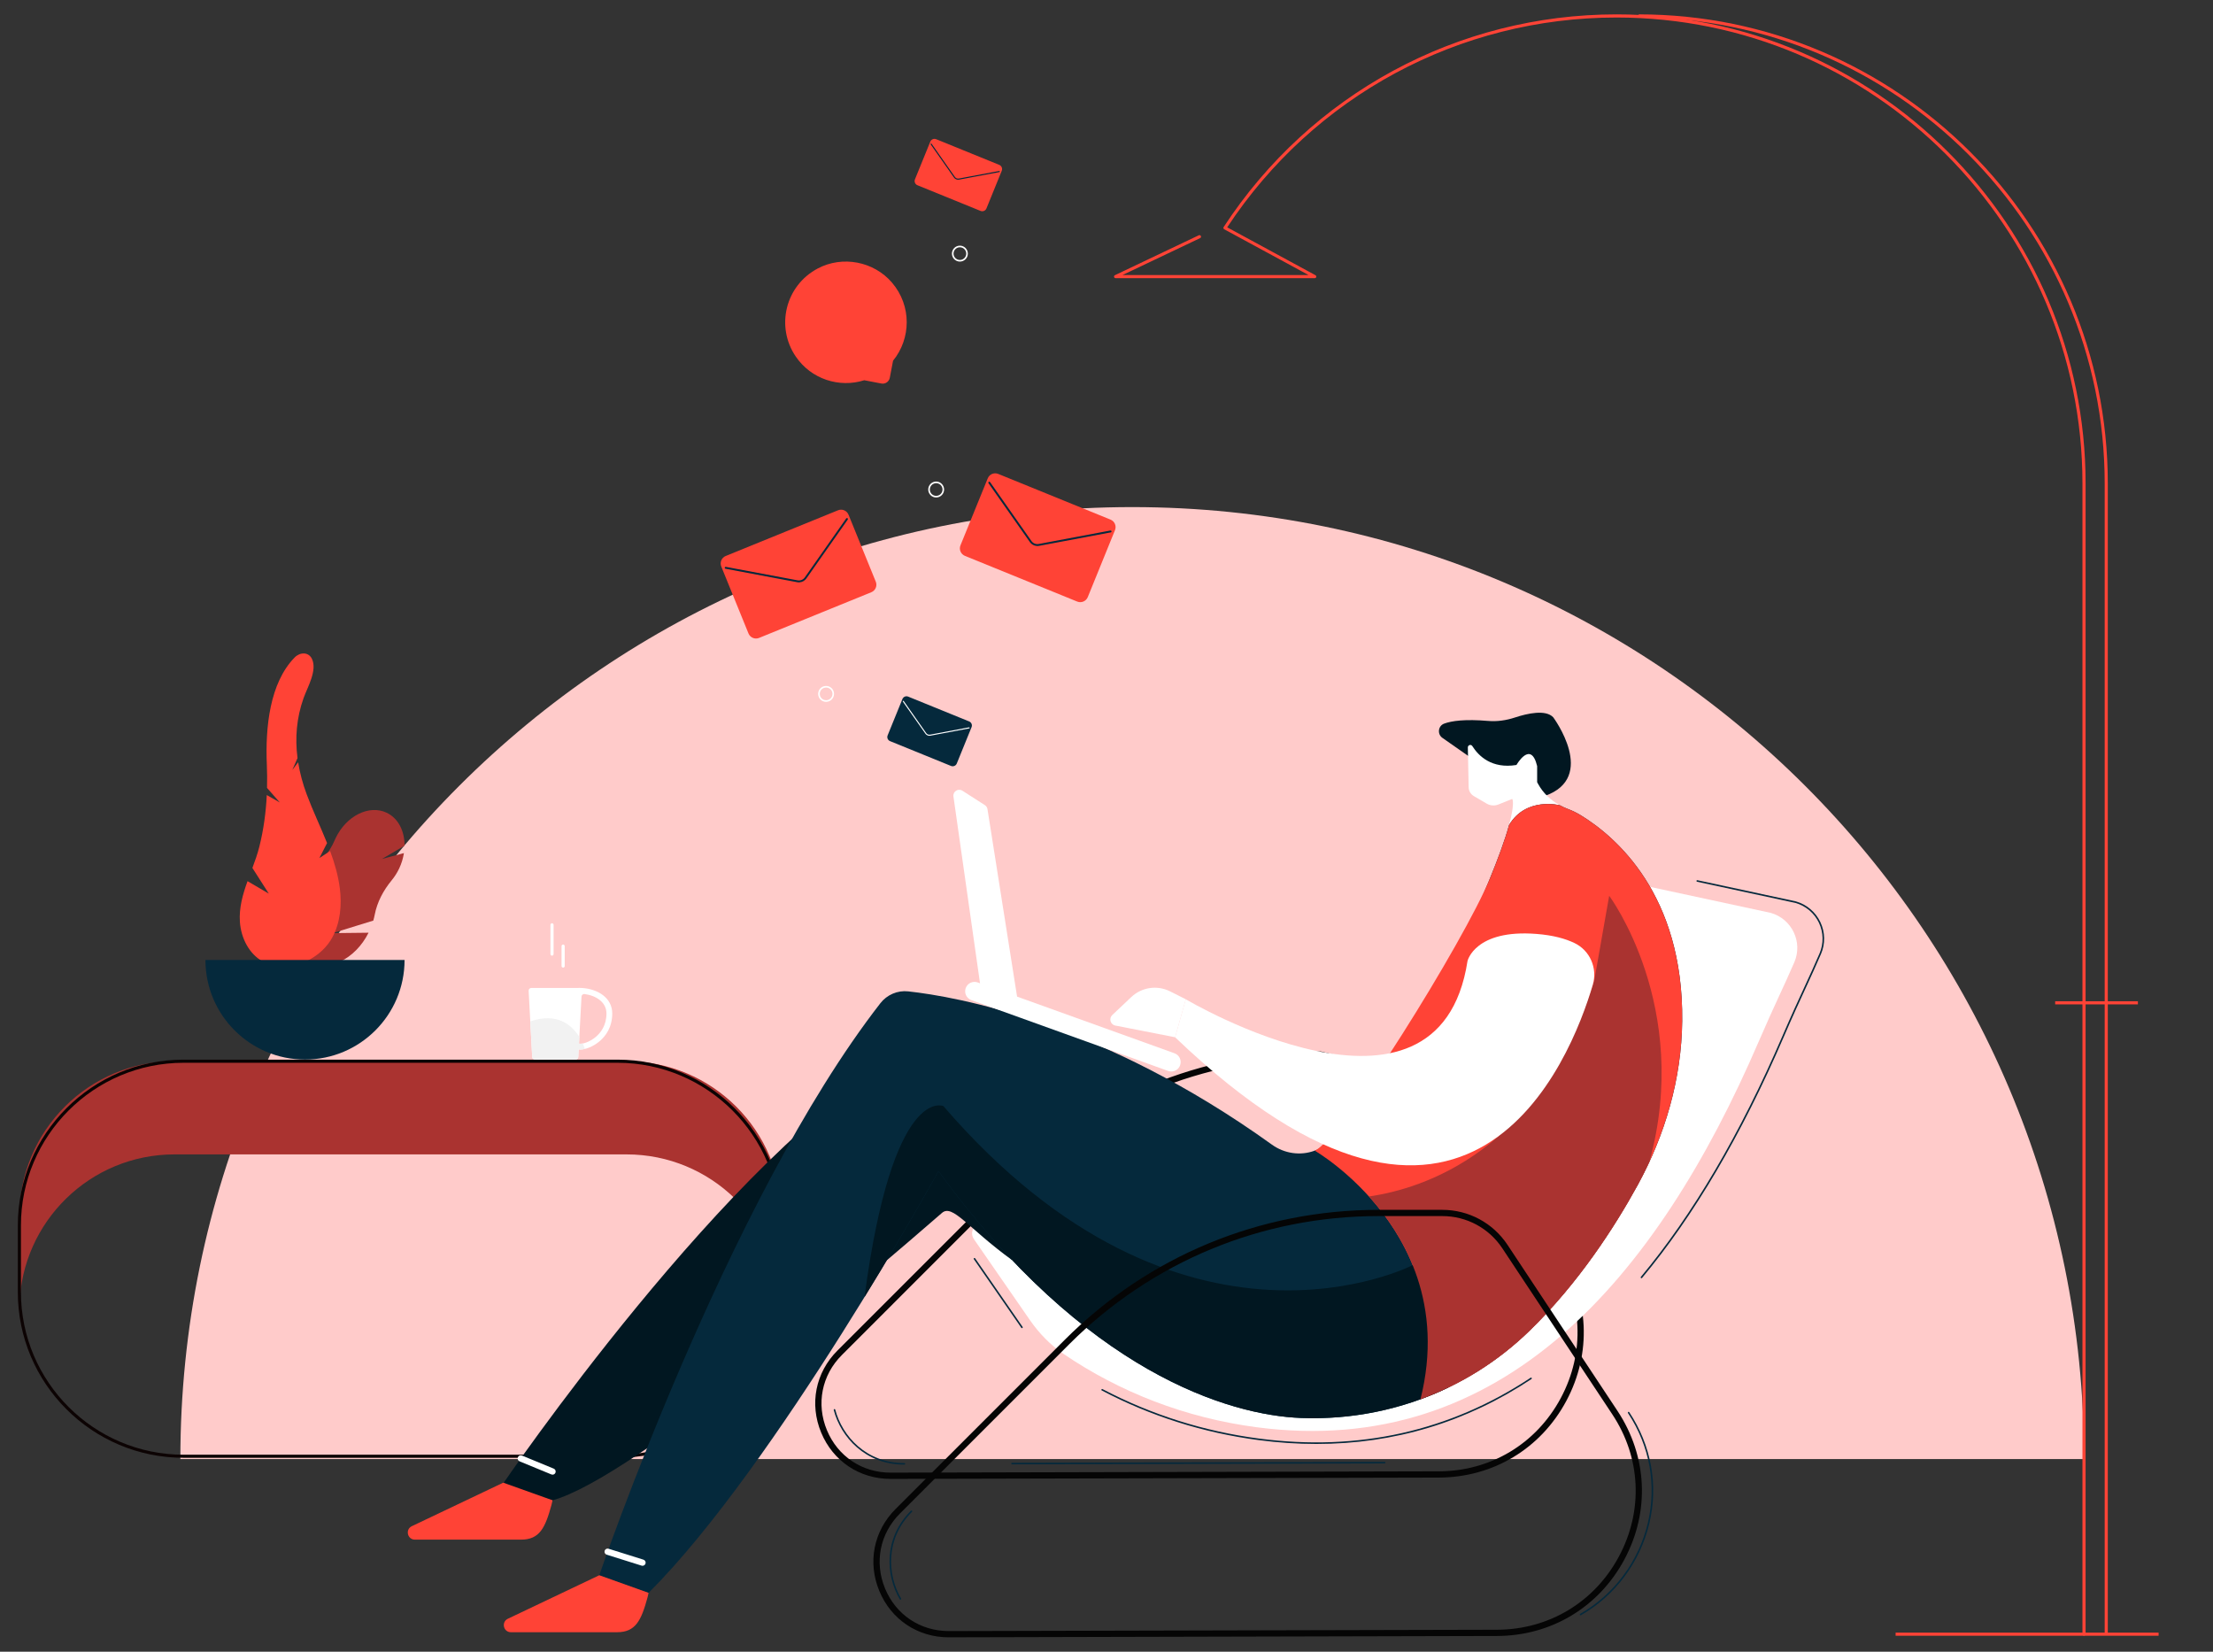
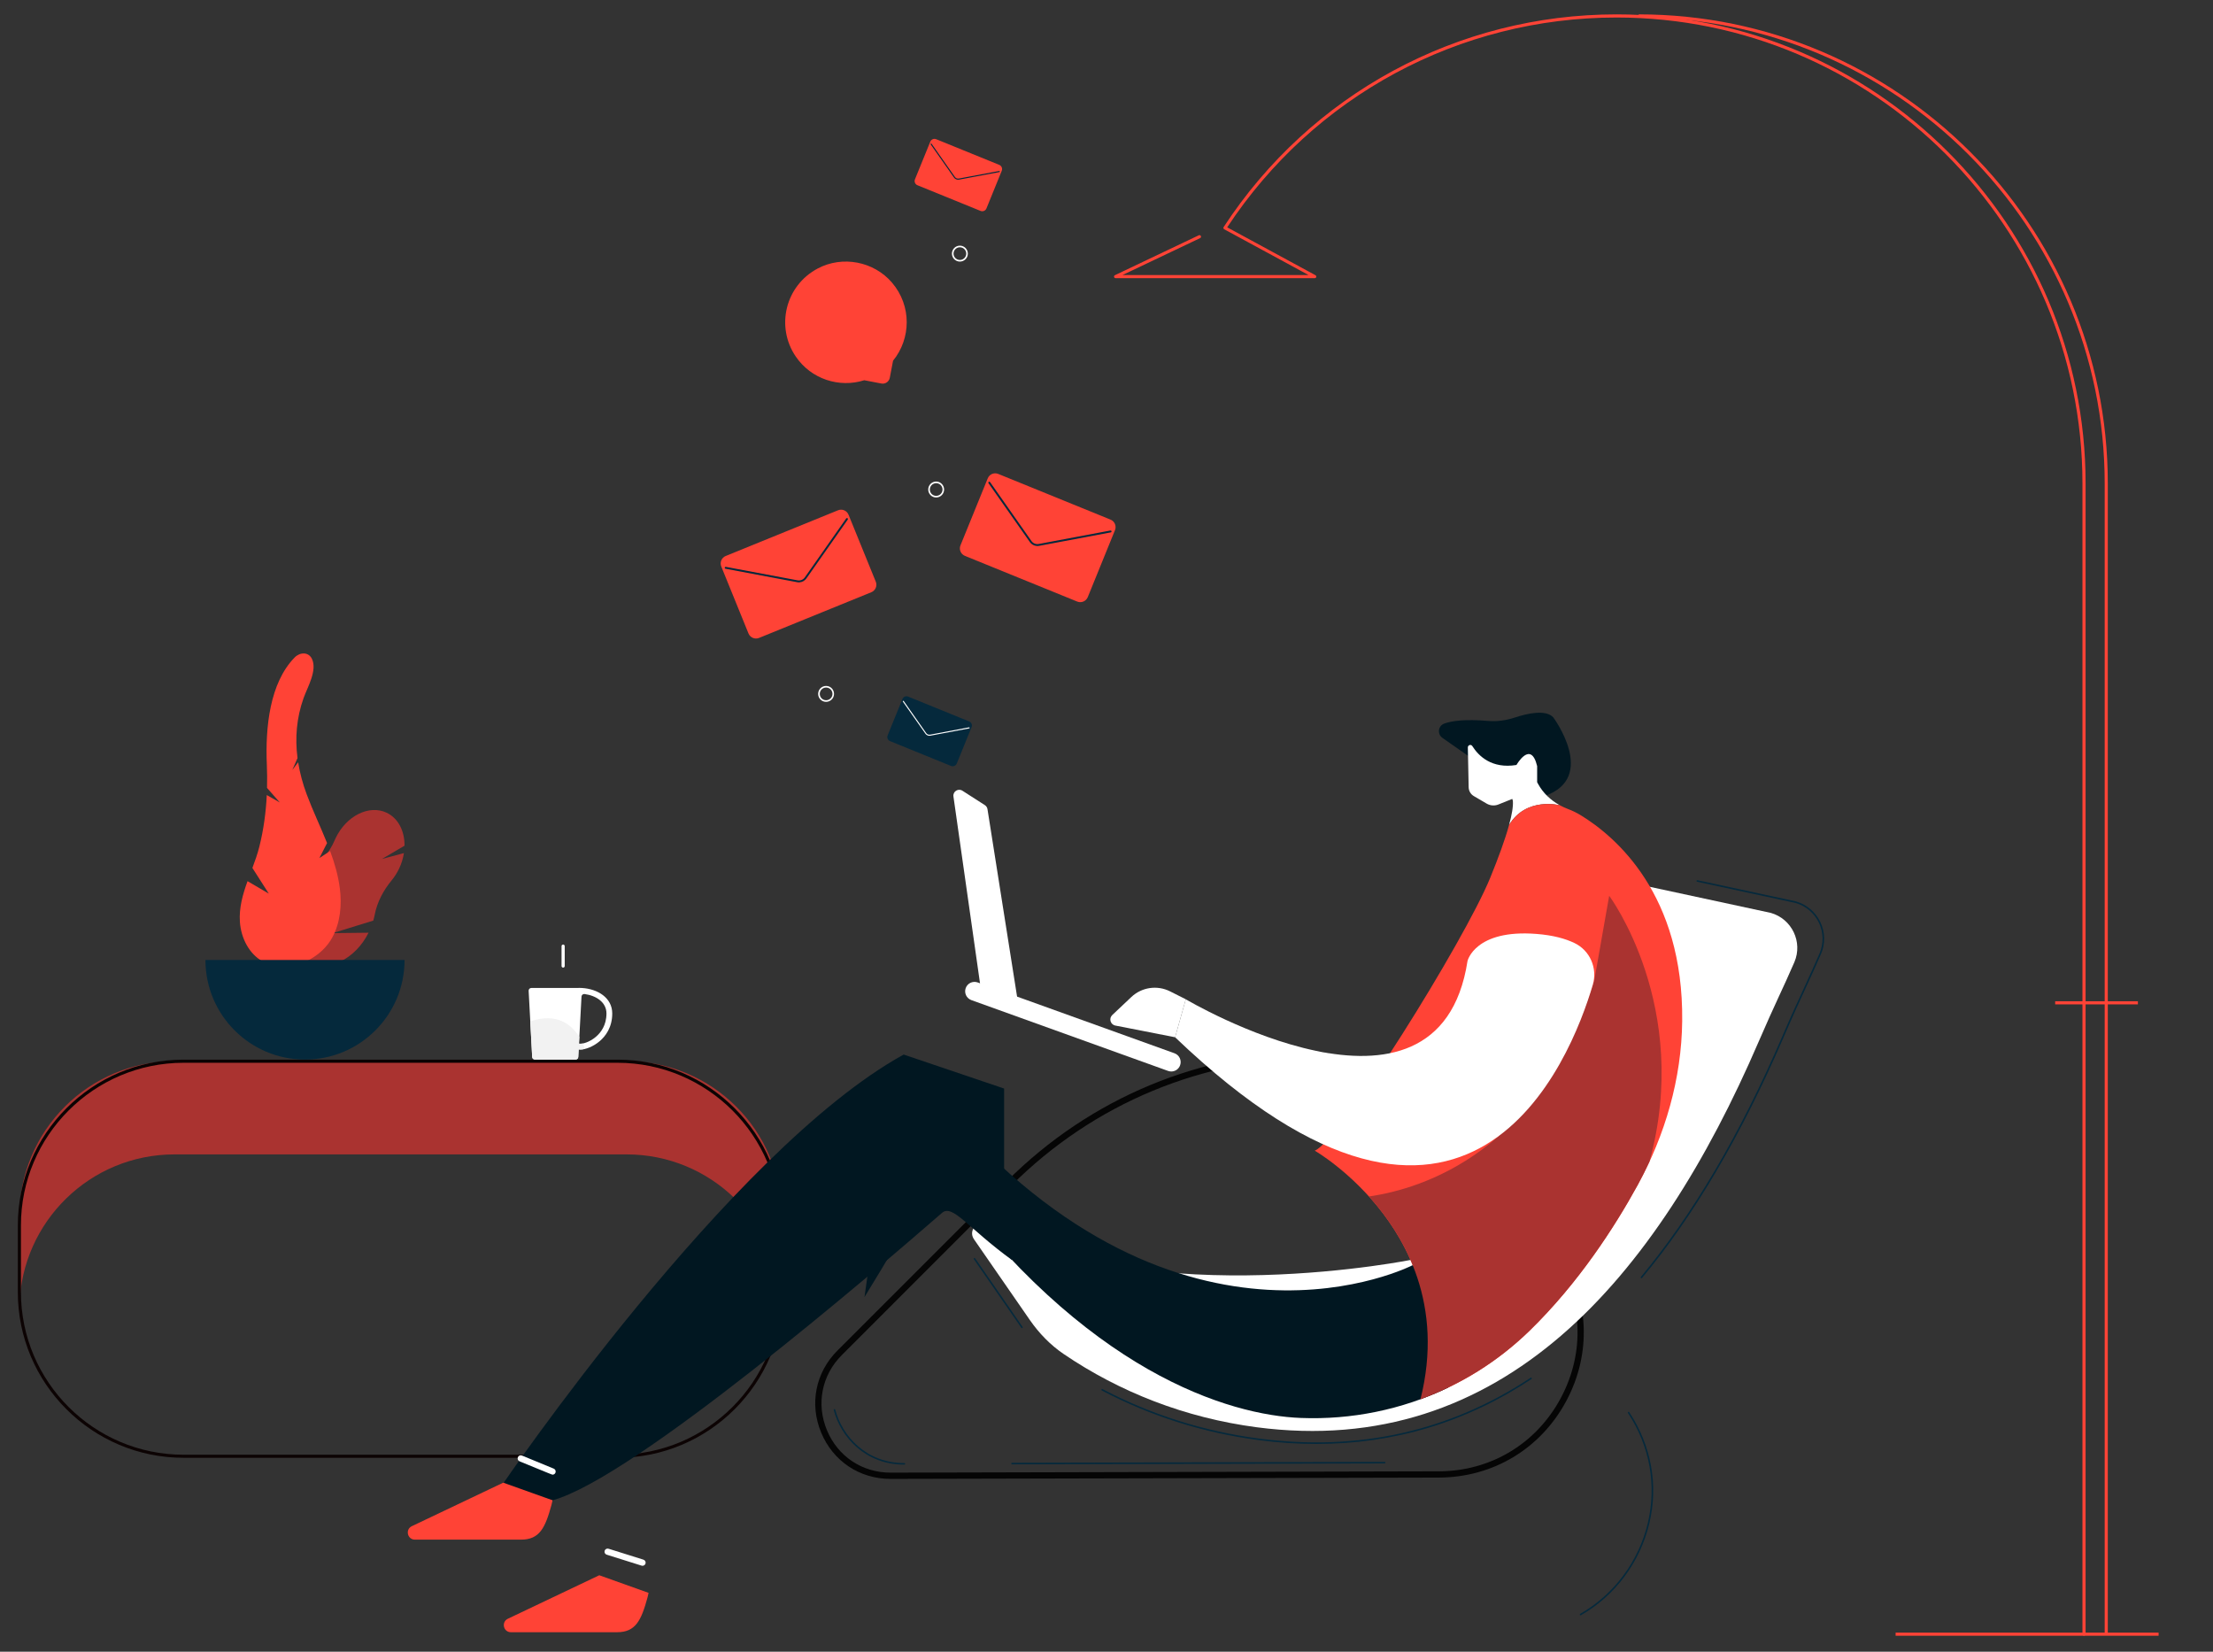
<svg xmlns="http://www.w3.org/2000/svg" version="1.1" x="0px" y="0px" width="134px" height="100px" viewBox="-1.079 -0.87 134 100" enable-background="new -1.079 -0.87 134 100" xml:space="preserve">
  <rect x="-1.079" y="-0.87" width="134" height="100" fill="#333333" stroke="none" />
  <defs>
</defs>
-   <path fill="#FFCBCA" d="M67.478,29.831c31.83,0,57.634,25.804,57.634,57.635H9.842C9.842,55.635,35.646,29.831,67.478,29.831z" />
  <path fill="#AA3330" d="M9.486,63.38h27.376c5.187,0,9.392,4.203,9.392,9.391v5.135c0,0.085-0.005,0.169-0.007,0.254  c-0.135-5.069-4.283-9.139-9.385-9.139H9.486c-5.102,0-9.25,4.069-9.385,9.139C0.1,78.074,0.096,77.99,0.096,77.905v-5.135  C0.096,67.583,4.3,63.38,9.486,63.38z" />
  <path fill="#FF4336" d="M126.363,98.07h0.188V28.404C126.552,12.742,113.81,0,98.147,0v0.189c15.558,0,28.216,12.657,28.216,28.215  V98.07z" />
  <path fill="#FF4336" d="M125.111,98.163c0.053,0,0.095-0.041,0.095-0.093V28.404C125.206,12.742,112.464,0,96.802,0  c-9.621,0-18.514,4.813-23.786,12.875c-0.016,0.021-0.02,0.049-0.014,0.075s0.024,0.047,0.047,0.06l5.107,2.771H66.89l4.701-2.235  c0.047-0.022,0.066-0.079,0.045-0.126c-0.023-0.047-0.079-0.067-0.126-0.045l-5.079,2.416c-0.04,0.019-0.062,0.063-0.052,0.106  c0.01,0.043,0.048,0.074,0.093,0.074H78.53c0.043,0,0.082-0.029,0.092-0.071c0.01-0.042-0.009-0.086-0.047-0.107l-5.346-2.9  c5.246-7.956,14.05-12.703,23.572-12.703c15.558,0,28.215,12.657,28.215,28.215V98.07C125.017,98.122,125.059,98.163,125.111,98.163  z" />
  <path fill="#0C0303" d="M0,77.357v-4.038c0-5.533,4.502-10.035,10.036-10.035h26.277c5.534,0,10.036,4.502,10.036,10.035v4.038  c0,5.533-4.502,10.033-10.036,10.033H10.036C4.502,87.391,0,82.891,0,77.357z M10.036,63.475c-5.43,0-9.847,4.417-9.847,9.845v4.038  c0,5.428,4.417,9.845,9.847,9.845h26.277c5.43,0,9.847-4.417,9.847-9.845v-4.038c0-5.428-4.417-9.845-9.847-9.845H10.036z" />
  <path fill="#FFFFFF" d="M31.093,58.945c-0.094,0-0.168,0.079-0.162,0.172l0.215,4.008c0.005,0.086,0.076,0.154,0.163,0.154h2.465  c0.087,0,0.158-0.068,0.162-0.154l0.024-0.462c0.003,0.001,0.006,0.002,0.009,0.002c0.029,0.005,0.061,0.008,0.095,0.008  c0.296,0,0.773-0.167,1.176-0.513c0.344-0.296,0.753-0.825,0.753-1.671c0-0.96-0.896-1.487-1.832-1.543v-0.001h-0.036  c-0.043-0.002-0.086-0.005-0.129-0.005c-0.029,0-0.057,0.004-0.086,0.005H31.093z M33.979,62.313l0.153-2.847  c0.005-0.095,0.089-0.166,0.184-0.154c0.701,0.094,1.327,0.494,1.327,1.178c0,0.713-0.343,1.158-0.632,1.405  c-0.403,0.347-0.845,0.448-0.991,0.425C34.008,62.317,33.993,62.315,33.979,62.313z" />
  <path fill="#F2F2F2" d="M34.021,62.319c-0.013-0.002-0.027-0.004-0.041-0.007l0.022-0.402c-0.426-0.681-1.312-1.517-2.972-0.941  l0.115,2.156c0.005,0.086,0.076,0.154,0.163,0.154h2.465c0.087,0,0.158-0.068,0.162-0.154l0.024-0.462  c0.003,0.001,0.006,0.002,0.009,0.002c0.029,0.005,0.06,0.008,0.095,0.008c0.08,0,0.172-0.014,0.271-0.037  c0-0.002-0.037-0.136-0.124-0.329C34.13,62.322,34.063,62.326,34.021,62.319z" />
  <path fill="#050505" d="M48.644,85.864c-0.722-1.732-0.344-3.636,0.982-4.963l10.248-10.246c5.074-5.074,11.819-7.868,18.995-7.868  c0.015,0,0.03,0.002,0.045,0.006l3.723,0.906c0.138,0,0.275-0.001,0.413-0.002c1.383-0.015,2.812-0.026,3.63,1.207l6.66,10.053  l-0.158,0.104l0.158-0.104c1.813,2.737,1.972,6.1,0.421,8.994s-4.437,4.628-7.72,4.637l-33.186,0.08c-0.004,0-0.008,0-0.013,0  C50.971,88.668,49.361,87.594,48.644,85.864z M83.054,64.076c-0.146,0.002-0.293,0.002-0.44,0.002c-0.015,0-0.03-0.001-0.044-0.004  l-3.723-0.909c-7.065,0.006-13.708,2.76-18.706,7.758L49.896,81.169c-1.219,1.218-1.563,2.962-0.903,4.551  c0.659,1.586,2.135,2.569,3.851,2.569c0.004,0,0.008,0,0.012,0l33.186-0.08c3.143-0.008,5.903-1.666,7.387-4.436  c1.483-2.771,1.333-5.988-0.402-8.607l-6.66-10.053c-0.628-0.947-1.704-1.039-2.88-1.039C83.342,64.074,83.198,64.074,83.054,64.076  z" />
  <path fill="#05293C" d="M60.199,87.787L60.199,87.787l22.566-0.056c0.025,0,0.047-0.021,0.047-0.047s-0.021-0.048-0.048-0.048l0,0  l-22.565,0.055c-0.025,0-0.047,0.022-0.047,0.048C60.152,87.766,60.174,87.787,60.199,87.787z" />
  <path fill="#05293C" d="M53.672,87.802c0.032,0.001,0.06-0.017,0.06-0.047c0-0.026-0.021-0.046-0.046-0.046l0,0  c-0.004,0-0.01,0-0.014,0c-2.297,0-3.752-1.625-4.176-3.235c-0.007-0.026-0.033-0.041-0.058-0.034  c-0.025,0.007-0.039,0.032-0.033,0.058C49.837,86.144,51.326,87.802,53.672,87.802z" />
  <path fill="#05293C" d="M78.629,86.552c4.717,0,9.084-1.316,13.026-3.932c0.021-0.014,0.026-0.044,0.013-0.066  c-0.015-0.021-0.044-0.026-0.065-0.012c-4.879,3.236-10.413,4.476-16.451,3.683c-3.336-0.437-6.522-1.445-9.473-2.994  c-0.023-0.014-0.052-0.003-0.064,0.019c-0.012,0.023-0.004,0.053,0.021,0.063c2.96,1.557,6.157,2.567,9.504,3.006  C76.322,86.475,77.486,86.552,78.629,86.552z" />
  <path fill="#05293C" d="M60.804,79.541c0.009,0,0.018-0.002,0.025-0.008c0.022-0.015,0.027-0.044,0.013-0.066l-2.876-4.155  c-0.016-0.021-0.046-0.027-0.066-0.014c-0.021,0.016-0.026,0.046-0.012,0.067l2.877,4.156  C60.773,79.534,60.788,79.541,60.804,79.541z" />
  <path fill="#05293C" d="M98.313,76.517c0.014,0,0.027-0.006,0.037-0.017c3.145-3.767,6.031-8.677,8.581-14.596  c0.542-1.257,0.971-2.187,1.35-3.007c0.312-0.677,0.606-1.315,0.905-2.012c0.264-0.616,0.251-1.318-0.039-1.926  c-0.29-0.612-0.831-1.071-1.483-1.256L101.7,52.42c-0.025-0.005-0.051,0.012-0.056,0.036c-0.006,0.026,0.01,0.051,0.036,0.057  l5.96,1.284c0.622,0.177,1.142,0.616,1.421,1.203c0.277,0.584,0.291,1.258,0.037,1.849c-0.299,0.695-0.58,1.304-0.904,2.01  c-0.379,0.819-0.809,1.75-1.351,3.009c-2.546,5.909-5.429,10.812-8.567,14.571c-0.017,0.021-0.015,0.05,0.006,0.067  C98.291,76.514,98.302,76.517,98.313,76.517z" />
  <path fill="#FFFFFF" d="M61.282,79.051c0.556,0.802,1.241,1.509,2.047,2.057c3.389,2.3,7.352,3.863,11.688,4.433  c14.842,1.945,24.2-8.973,30.396-23.352c0.952-2.211,1.53-3.342,2.159-4.806c0.523-1.219-0.152-2.621-1.429-2.984l-9.841-2.12  L84.57,75.367c0,0-15.815,3.26-25.863-2.108c-0.579-0.311-1.184,0.36-0.81,0.9L61.282,79.051z" />
  <path fill="#011721" d="M55.956,72.566c-4.093,3.561-18.687,16.075-23.577,17.396l-3.098-0.861c0,0,13.823-20.32,24.358-26.125  l6.082,2.058v5.994l0.478,4.389C57.506,73.462,56.604,72.003,55.956,72.566z" />
  <path fill="#011721" d="M87.811,44.887l-1.549-1.083c-0.325-0.227-0.265-0.729,0.108-0.865c0.456-0.167,1.257-0.28,2.664-0.161  c0.548,0.046,1.097-0.036,1.618-0.208c0.758-0.25,1.857-0.495,2.317-0.015c0,0,2.72,3.651-0.518,4.766L87.811,44.887z" />
  <path fill="#FFFFFF" d="M90.3,49.074h-0.002c0.17-0.62,0.258-1.125,0.229-1.463l-0.036-0.113l-0.84,0.338  c-0.232,0.094-0.495,0.074-0.711-0.053l-0.776-0.455c-0.191-0.112-0.31-0.315-0.314-0.536l-0.049-2.407  c-0.003-0.149,0.192-0.212,0.271-0.085c0.375,0.595,1.17,1.39,2.673,1.144c0,0,0.869-1.532,1.252,0.069v0.974l0.058,0.105  c0.303,0.557,0.769,0.991,1.318,1.292l-0.001,0C93.372,47.884,91.333,47.353,90.3,49.074z" />
-   <path fill="#05293C" d="M52.224,59.875c0.401-0.518,1.039-0.795,1.689-0.724c2.938,0.321,11.709,1.865,22.029,9.282  c0.75,0.538,1.724,0.686,2.588,0.36c1.509-0.57,3.813-2.178,6.007-6.634c0.819-1.666,4.76-9.418,5.761-13.086H90.3  c1.032-1.721,3.072-1.189,3.072-1.189l0.001,0c0.156,0.084,0.317,0.161,0.486,0.224c0.271,0.101,0.533,0.229,0.782,0.381  c2.116,1.294,6.222,4.799,6.139,12.46c-0.038,3.483-1.023,6.882-2.699,9.935c-1.4,2.55-3.577,5.92-6.534,8.804  c-3.82,3.726-8.858,5.484-13.854,5.29c-4.307-0.164-13.059-2.72-21.944-14.945c0,0-9.841,17.832-17.555,25.535l-2.985-1.066  C35.208,94.501,42.946,71.807,52.224,59.875z" />
  <path fill="#FF4336" d="M78.53,68.794c1.51-0.57,9.056-12.684,10.624-16.516c0.495-1.21,0.904-2.325,1.144-3.205l0,0H90.3  c1.032-1.721,3.072-1.189,3.072-1.189l0.001,0c0.156,0.084,0.317,0.161,0.486,0.224c0.271,0.101,0.533,0.229,0.782,0.381  c2.116,1.294,6.222,4.799,6.139,12.46c-0.038,3.481-1.023,6.882-2.698,9.933c-1.4,2.55-3.576,5.921-6.535,8.806  c-1.944,1.895-4.205,3.277-6.614,4.158C87.424,73.916,78.53,68.794,78.53,68.794z" />
  <path fill="#FFFFFF" d="M70.722,59.629l-0.953-0.479c-0.775-0.39-1.713-0.253-2.344,0.343l-1.155,1.09  c-0.221,0.208-0.113,0.58,0.187,0.638l3.619,0.709L70.722,59.629z" />
  <path fill="#FFFFFF" d="M69.845,64.001c0.232,0,0.45-0.144,0.533-0.376c0.107-0.295-0.046-0.621-0.341-0.727L58.123,58.61  c-0.295-0.106-0.621,0.046-0.727,0.342c-0.107,0.295,0.047,0.621,0.342,0.728l11.913,4.288  C69.716,63.99,69.781,64.001,69.845,64.001z" />
  <path fill="#FFFFFF" d="M60.607,60.107l-1.893-11.99c-0.017-0.1-0.074-0.188-0.16-0.243l-1.358-0.871  c-0.256-0.164-0.587,0.048-0.543,0.349l1.699,11.944L60.607,60.107z" />
  <path fill="#FF4336" d="M38.193,95.567l-2.985-1.066l-5.545,2.638c-0.401,0.204-0.256,0.811,0.194,0.811h6.427  c1.127,0,1.465-0.713,1.847-2.11L38.193,95.567z" />
  <path fill="#FF4336" d="M32.379,89.962l-2.985-1.066l-5.544,2.638c-0.403,0.203-0.258,0.811,0.193,0.811h6.427  c1.126,0,1.466-0.713,1.847-2.111L32.379,89.962z" />
-   <path fill="#05293C" d="M53.444,95.982c0.009,0,0.017-0.004,0.024-0.008c0.022-0.013,0.03-0.041,0.017-0.064  c-0.845-1.439-0.968-3.621,0.661-5.251c0.02-0.018,0.02-0.048,0-0.066c-0.019-0.019-0.048-0.019-0.067,0  c-1.665,1.665-1.539,3.896-0.675,5.365C53.413,95.973,53.428,95.982,53.444,95.982z" />
  <path fill="#05293C" d="M94.626,96.927c0.008,0,0.016-0.002,0.023-0.007c2.072-1.181,3.581-3.206,4.141-5.558  c0.554-2.323,0.122-4.716-1.217-6.736c-0.015-0.021-0.043-0.027-0.065-0.013c-0.021,0.014-0.027,0.044-0.013,0.065  c1.323,1.997,1.751,4.363,1.203,6.661c-0.554,2.327-2.047,4.33-4.096,5.499c-0.023,0.013-0.031,0.041-0.018,0.064  C94.594,96.918,94.609,96.927,94.626,96.927z" />
  <path fill="#011721" d="M56.045,66.097c14.493,16.817,28.414,9.631,28.414,9.631l2.001,1.342l0.478,5.068l-0.346,1.01  c-2.792,1.336-5.853,1.948-8.899,1.83c-4.307-0.164-13.059-2.72-21.944-14.945c0,0-1.81,3.276-4.482,7.627  C52.985,64.713,56.045,66.097,56.045,66.097z" />
  <path fill="#AA3330" d="M95.456,58.492l0.903-5.129c0,0,5.011,6.715,2.441,16.091c-0.225,0.482-0.462,0.96-0.719,1.428  c-1.4,2.55-3.576,5.921-6.535,8.806c-1.944,1.895-4.205,3.277-6.614,4.158c1.429-5.695-0.888-9.806-3.122-12.278  C85.075,71.099,92.19,68.875,95.456,58.492z" />
  <path fill="#FFFFFF" d="M95.368,58.747c-1.332,4.523-7.486,20.222-25.293,3.183l0.646-2.301c0,0,15.3,9.092,17.061-2.32  c0,0,0.451-1.927,4.175-1.636c1.015,0.079,1.756,0.291,2.295,0.549C95.194,56.671,95.663,57.745,95.368,58.747z" />
-   <path fill="#050505" d="M52.166,95.456c-0.722-1.734-0.344-3.637,0.982-4.964l10.247-10.247c5.074-5.073,11.82-7.867,18.996-7.867  h3.865c1.592,0,3.065,0.791,3.945,2.117l6.659,10.053l-0.158,0.104l0.158-0.104c1.814,2.737,1.972,6.1,0.422,8.994  c-1.551,2.896-4.437,4.628-7.72,4.636l-33.187,0.081c-0.004,0-0.008,0-0.012,0C54.493,98.259,52.884,97.187,52.166,95.456z   M82.392,72.756c-7.075,0-13.726,2.755-18.729,7.758L53.417,90.76c-1.218,1.218-1.563,2.961-0.902,4.55  c0.659,1.587,2.134,2.57,3.851,2.57c0.004,0,0.008,0,0.012,0l33.186-0.08c3.142-0.008,5.903-1.666,7.386-4.437  c1.484-2.77,1.333-5.986-0.402-8.605l-6.66-10.053c-0.809-1.221-2.165-1.949-3.629-1.949H82.392z" />
-   <path fill="#FFFFFF" d="M32.379,88.411c0.074,0,0.146-0.044,0.175-0.118c0.04-0.096-0.006-0.207-0.104-0.247l-1.925-0.793  c-0.097-0.04-0.207,0.006-0.246,0.104c-0.041,0.096,0.006,0.207,0.102,0.247l1.926,0.793C32.33,88.406,32.354,88.411,32.379,88.411z  " />
+   <path fill="#FFFFFF" d="M32.379,88.411c0.074,0,0.146-0.044,0.175-0.118c0.04-0.096-0.006-0.207-0.104-0.247l-1.925-0.793  c-0.097-0.04-0.207,0.006-0.246,0.104c-0.041,0.096,0.006,0.207,0.102,0.247C32.33,88.406,32.354,88.411,32.379,88.411z  " />
  <path fill="#FFFFFF" d="M37.826,93.928c0.081,0,0.155-0.053,0.182-0.134c0.03-0.1-0.024-0.205-0.126-0.237l-2.112-0.662  c-0.101-0.031-0.206,0.023-0.237,0.124c-0.031,0.1,0.023,0.206,0.124,0.236l2.113,0.664C37.789,93.925,37.808,93.928,37.826,93.928z  " />
  <path fill="#AA3330" d="M21.524,54.866c0.033-0.116,0.063-0.232,0.085-0.349c0.148-0.777,0.529-1.485,1.033-2.096  c0.172-0.209,0.323-0.446,0.449-0.708c0.146-0.309,0.239-0.623,0.287-0.933l-1.332,0.356l1.37-0.805  c0.008-0.882-0.376-1.659-1.081-1.995c-1.063-0.506-2.449,0.186-3.095,1.544c-0.021,0.043-0.04,0.086-0.058,0.129  c-0.161,0.377-0.382,0.723-0.642,1.036l0.488,1.958l-0.862-1.554c-0.145,0.14-0.297,0.271-0.456,0.396  c-0.457,0.355-0.857,0.847-1.142,1.443c-0.789,1.661-0.376,3.507,0.924,4.125c1.28,0.609,2.941-0.202,3.745-1.813l-2.172,0.025  L21.524,54.866z" />
  <path fill="#FF4336" d="M19.499,52.919c-0.1-0.784-0.317-1.532-0.589-2.266l-0.649,0.426l0.464-0.908  c-0.397-0.992-0.866-1.962-1.237-2.961c-0.236-0.633-0.409-1.278-0.514-1.928l-0.351,0.462l0.313-0.718  c-0.157-1.21-0.06-2.435,0.368-3.635c0.231-0.651,0.849-1.685,0.5-2.382c-0.207-0.417-0.719-0.402-1.04-0.076  c-1.509,1.54-1.784,4.224-1.685,6.507c0.02,0.463,0.022,0.928,0.011,1.392l0.775,0.883l-0.79-0.45  c-0.052,1.047-0.192,2.089-0.446,3.107c-0.108,0.44-0.264,0.875-0.425,1.307l0.994,1.554l-1.289-0.755  c-0.288,0.799-0.521,1.609-0.462,2.464c0.065,0.967,0.548,1.946,1.4,2.408c1.168,0.636,2.664,0.208,3.604-0.695  c0.238-0.229,0.44-0.488,0.592-0.77C19.528,54.991,19.626,53.928,19.499,52.919z" />
  <path fill="#05293C" d="M17.389,63.279c-3.329,0-6.028-2.7-6.028-6.028h12.057C23.417,60.579,20.718,63.279,17.389,63.279z" />
  <rect x="113.703" y="97.975" fill="#FF4336" width="15.924" height="0.188" />
  <rect x="123.364" y="59.749" fill="#FF4336" width="5.01" height="0.189" />
  <path fill="#FF4336" d="M66.165,30.589l-6.799-2.766c-0.251-0.102-0.536,0.019-0.637,0.27l-1.65,4.054  c-0.102,0.25,0.019,0.536,0.271,0.638l6.798,2.766c0.251,0.102,0.536-0.019,0.639-0.269l1.648-4.054  C66.537,30.977,66.416,30.691,66.165,30.589z" />
  <path fill="#FF4336" d="M66.168,31.305l-4.344,0.815c-0.188,0.036-0.382-0.042-0.492-0.2l-2.509-3.57" />
  <path fill="#05293C" d="M61.354,32.033c0.127,0.121,0.305,0.177,0.481,0.145l4.344-0.816c0.031-0.005,0.053-0.036,0.046-0.067  c-0.005-0.031-0.035-0.051-0.067-0.046l-4.344,0.816c-0.167,0.031-0.338-0.038-0.435-0.176l-2.507-3.57  c-0.021-0.027-0.056-0.033-0.081-0.014c-0.026,0.018-0.032,0.054-0.014,0.08l2.509,3.57C61.306,31.982,61.329,32.009,61.354,32.033z  " />
  <path fill="#FF4336" d="M47.102,20.711c-1.22-1.795-0.638-4.284,1.338-5.328c1.496-0.791,3.395-0.428,4.494,0.859  c1.206,1.412,1.147,3.396,0.063,4.726l-0.198,1.035c-0.046,0.237-0.273,0.392-0.51,0.346l-1.035-0.198  C49.743,22.629,48.036,22.089,47.102,20.711z" />
  <path fill="#FFFFFF" d="M48.461,41.14c0-0.266,0.215-0.482,0.481-0.482c0.266,0,0.481,0.216,0.481,0.482s-0.216,0.482-0.481,0.482  C48.676,41.623,48.461,41.406,48.461,41.14z M48.559,41.14c0,0.212,0.172,0.384,0.384,0.384s0.385-0.171,0.385-0.384  c0-0.212-0.173-0.384-0.385-0.384S48.559,40.928,48.559,41.14z" />
  <path fill="#FFFFFF" d="M55.126,28.767c0-0.266,0.215-0.482,0.48-0.482s0.482,0.216,0.482,0.482s-0.217,0.482-0.482,0.482  S55.126,29.033,55.126,28.767z M55.223,28.767c0,0.212,0.173,0.384,0.384,0.384c0.213,0,0.385-0.172,0.385-0.384  c0-0.211-0.172-0.384-0.385-0.384C55.396,28.383,55.223,28.556,55.223,28.767z" />
  <path fill="#FFFFFF" d="M56.561,14.485c0-0.266,0.217-0.482,0.482-0.482s0.482,0.216,0.482,0.482s-0.217,0.482-0.482,0.482  S56.561,14.751,56.561,14.485z M56.659,14.485c0,0.212,0.172,0.384,0.384,0.384c0.213,0,0.385-0.172,0.385-0.384  s-0.172-0.384-0.385-0.384C56.831,14.101,56.659,14.273,56.659,14.485z" />
  <path fill="#FFFFFF" d="M33.02,57.713c0.052,0,0.095-0.042,0.095-0.095v-1.207c0-0.052-0.043-0.096-0.095-0.096  s-0.096,0.044-0.096,0.096v1.207C32.924,57.671,32.968,57.713,33.02,57.713z" />
-   <path fill="#FFFFFF" d="M32.346,56.989c0.052,0,0.095-0.043,0.095-0.095v-1.77c0-0.054-0.043-0.096-0.095-0.096  c-0.053,0-0.095,0.042-0.095,0.096v1.77C32.251,56.946,32.293,56.989,32.346,56.989z" />
  <path fill="#FF4336" d="M42.865,32.79l6.799-2.766c0.251-0.102,0.536,0.019,0.637,0.27l1.65,4.054  c0.102,0.25-0.019,0.536-0.271,0.638l-6.798,2.766c-0.251,0.102-0.536-0.019-0.639-0.269l-1.648-4.054  C42.493,33.177,42.614,32.892,42.865,32.79z" />
  <path fill="#FF4336" d="M42.862,33.506l4.344,0.815c0.188,0.036,0.382-0.042,0.492-0.2l2.509-3.57" />
  <path fill="#05293C" d="M47.677,34.234c-0.127,0.121-0.305,0.177-0.481,0.145l-4.344-0.816c-0.031-0.005-0.053-0.036-0.046-0.067  c0.005-0.031,0.035-0.051,0.067-0.046l4.344,0.816c0.167,0.031,0.338-0.038,0.435-0.176l2.507-3.57  c0.021-0.027,0.056-0.033,0.081-0.014c0.026,0.018,0.032,0.054,0.014,0.08l-2.509,3.57C47.725,34.183,47.701,34.21,47.677,34.234z" />
  <path fill="#FF4336" d="M59.427,9.112l-3.819-1.554c-0.142-0.057-0.302,0.011-0.358,0.151l-0.927,2.278  c-0.058,0.14,0.01,0.301,0.151,0.358l3.819,1.554c0.142,0.057,0.302-0.01,0.359-0.151l0.926-2.278  C59.636,9.33,59.568,9.169,59.427,9.112z" />
  <path fill="#FF4336" d="M59.429,9.514l-2.44,0.458c-0.106,0.02-0.215-0.024-0.276-0.112l-1.41-2.006" />
  <path fill="#05293C" d="M56.724,9.923c0.071,0.068,0.171,0.1,0.271,0.081l2.44-0.458c0.018-0.003,0.029-0.021,0.026-0.038  c-0.003-0.018-0.021-0.029-0.038-0.026l-2.44,0.458c-0.095,0.018-0.19-0.021-0.244-0.099l-1.409-2.006  c-0.012-0.015-0.031-0.019-0.045-0.008c-0.016,0.01-0.019,0.031-0.008,0.045l1.409,2.006C56.696,9.895,56.71,9.91,56.724,9.923z" />
  <path fill="#05293C" d="M57.604,42.808l-3.694-1.503c-0.136-0.055-0.291,0.011-0.346,0.146l-0.896,2.203  c-0.055,0.136,0.01,0.291,0.147,0.347l3.692,1.502c0.137,0.055,0.292-0.01,0.348-0.146l0.896-2.203  C57.807,43.018,57.74,42.863,57.604,42.808z" />
  <path fill="#05293C" d="M57.605,43.197l-2.359,0.443c-0.103,0.02-0.207-0.023-0.268-0.108l-1.363-1.939" />
  <path fill="#FFFFFF" d="M54.99,43.592c0.069,0.066,0.166,0.096,0.262,0.079l2.359-0.443c0.018-0.003,0.029-0.02,0.025-0.037  c-0.003-0.017-0.02-0.028-0.037-0.025l-2.359,0.443c-0.091,0.017-0.184-0.021-0.236-0.096l-1.361-1.94  c-0.012-0.015-0.03-0.018-0.044-0.008c-0.015,0.01-0.018,0.03-0.008,0.044l1.363,1.939C54.964,43.565,54.977,43.579,54.99,43.592z" />
</svg>